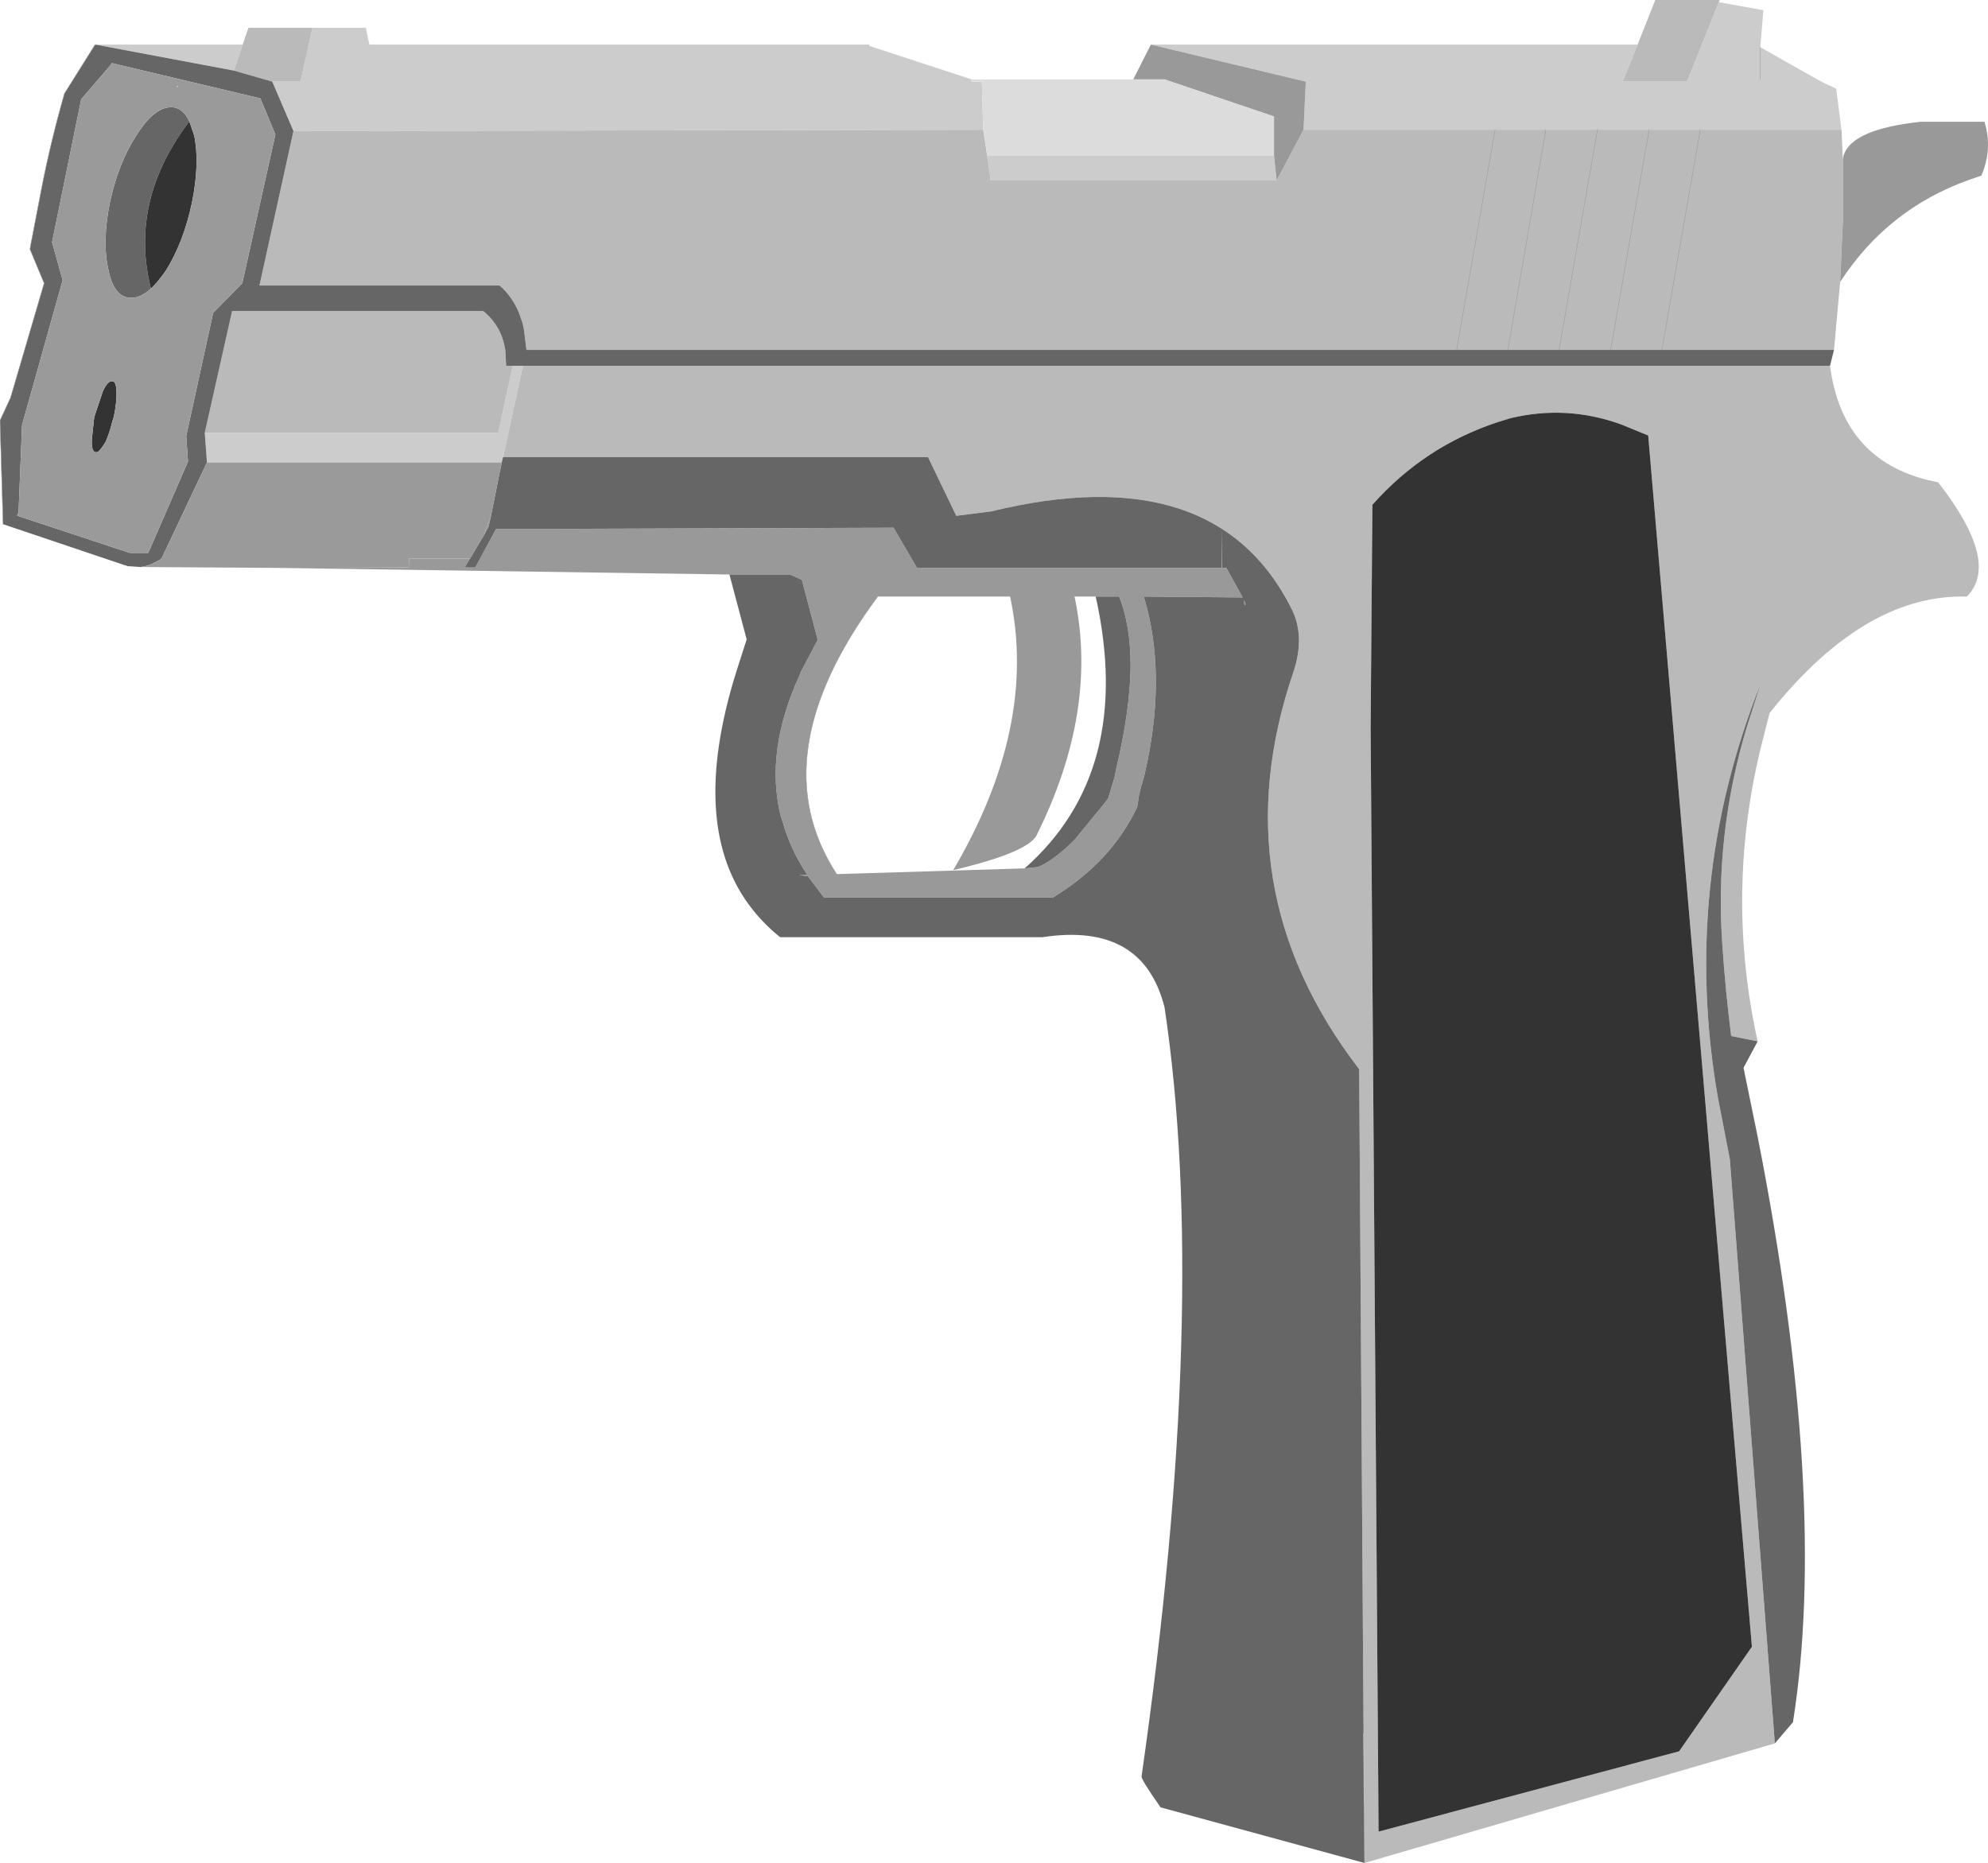
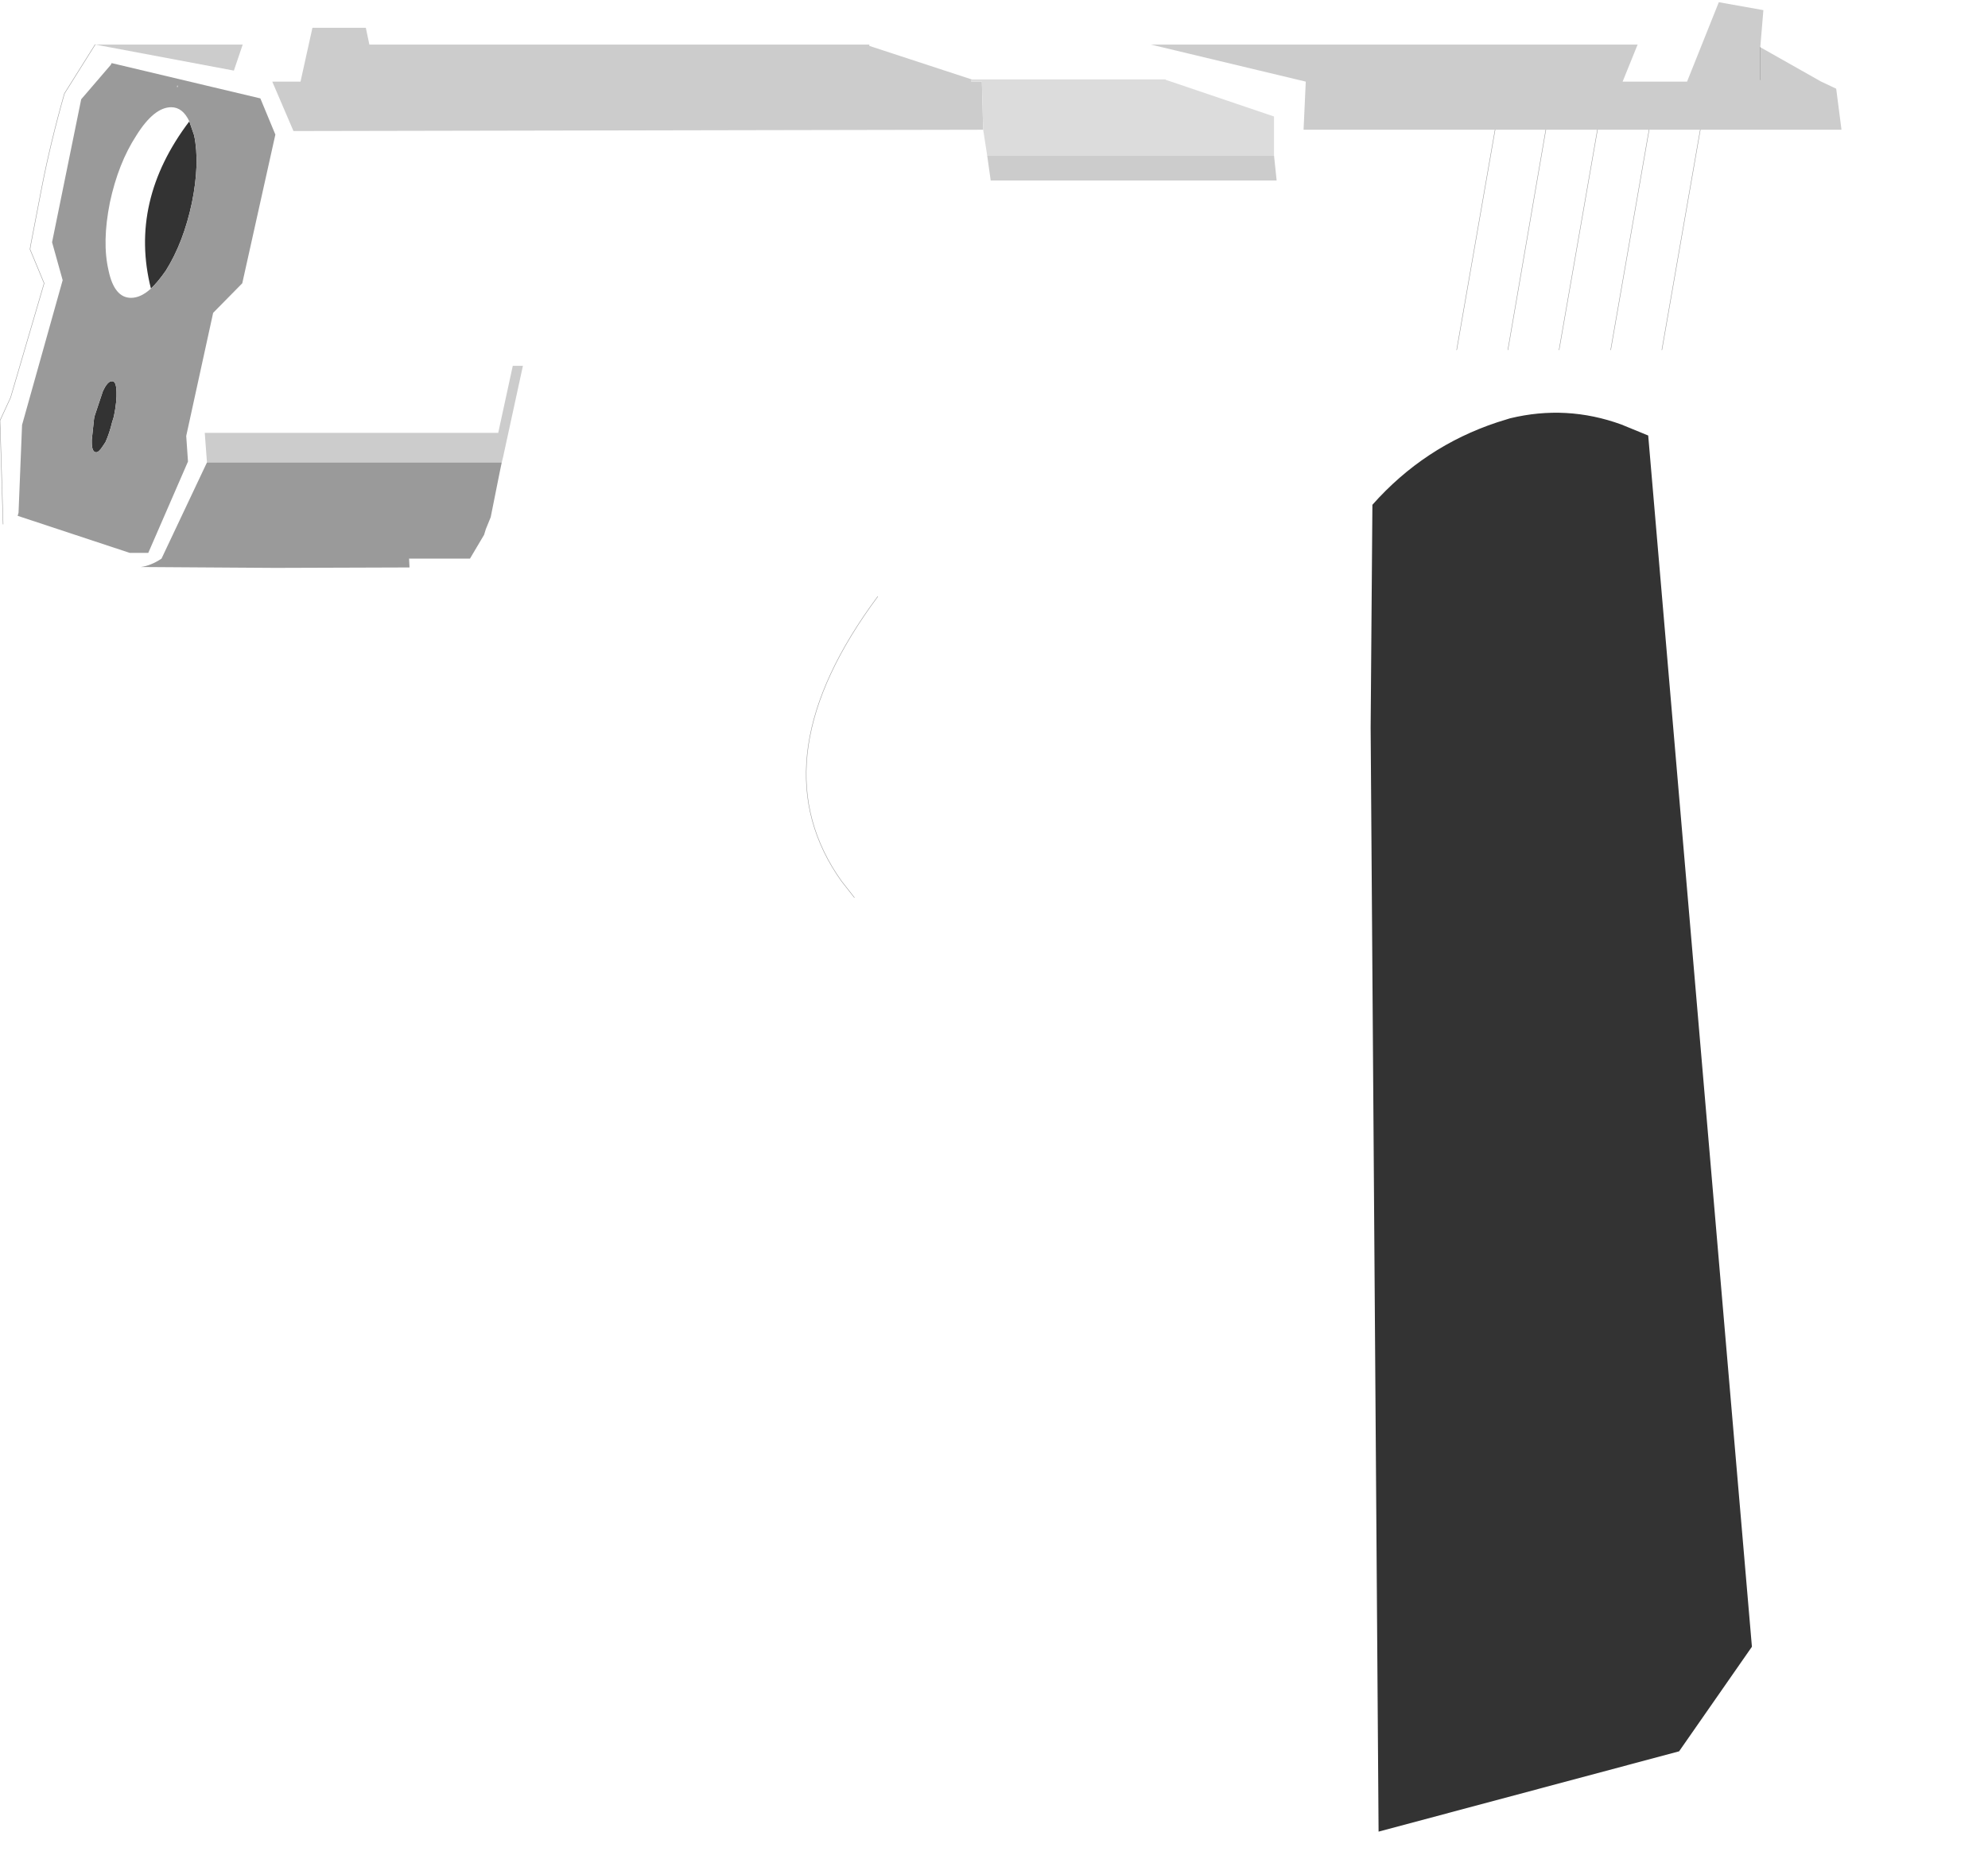
<svg xmlns="http://www.w3.org/2000/svg" height="211.1px" width="225.25px">
  <g transform="matrix(1.0, 0.0, 0.0, 1.0, 112.65, 105.55)">
    <path d="M82.1 -105.3 L87.15 -104.4 86.8 -100.2 93.7 -96.3 95.4 -95.5 96.0 -90.85 80.0 -90.85 74.2 -90.85 68.35 -90.85 62.5 -90.85 56.75 -90.85 35.05 -90.85 35.3 -96.3 17.75 -100.5 72.9 -100.5 71.2 -96.3 78.5 -96.3 82.1 -105.3 M-101.85 -100.5 L-85.15 -100.5 -86.15 -97.55 -101.85 -100.5 M-77.25 -102.4 L-71.2 -102.4 -70.8 -100.5 -14.15 -100.5 -14.15 -100.35 -2.55 -96.55 -2.6 -96.3 -1.4 -96.3 -1.25 -90.85 -79.4 -90.7 -81.8 -96.3 -78.6 -96.3 -77.25 -102.4 M31.7 -87.95 L32.0 -85.1 -0.4 -85.1 -0.8 -87.95 31.7 -87.95 M-55.65 -53.75 L-55.8 -53.15 -89.2 -53.15 -89.45 -56.5 -56.2 -56.5 -54.55 -64.1 -53.4 -64.1 -55.65 -53.75 M86.8 -96.5 L86.8 -100.2 86.8 -96.5" fill="#cccccc" fill-rule="evenodd" stroke="none" />
-     <path d="M72.9 -100.5 L74.9 -105.55 82.2 -105.55 82.1 -105.3 78.5 -96.3 71.2 -96.3 72.9 -100.5 M96.0 -90.85 L96.1 -88.75 96.15 -87.5 96.2 -87.05 96.2 -81.6 95.85 -73.6 95.15 -65.9 75.65 -65.9 69.85 -65.9 64.0 -65.9 58.2 -65.9 52.4 -65.9 48.5 -65.9 -53.0 -65.9 -53.3 -68.3 -53.45 -68.95 -53.85 -70.1 Q-54.6 -71.95 -56.05 -73.2 L-83.25 -73.2 -79.4 -90.7 -1.25 -90.85 -0.8 -87.95 -0.4 -85.1 32.0 -85.1 35.05 -90.85 56.75 -90.85 62.5 -90.85 68.35 -90.85 74.2 -90.85 80.0 -90.85 96.0 -90.85 M94.7 -64.1 Q96.15 -52.95 106.95 -50.9 114.05 -41.8 110.2 -37.95 104.7 -38.1 99.4 -35.15 93.5 -31.85 87.85 -24.75 L86.8 -20.6 Q82.85 -4.1 86.5 12.45 L83.5 11.85 Q82.85 6.7 82.5 1.55 81.6 -11.05 85.3 -23.25 L86.85 -28.1 Q77.8 -5.3 82.0 18.85 L83.35 25.8 88.45 92.0 41.95 105.55 41.9 98.85 41.85 90.9 41.35 15.6 Q25.55 -4.95 33.9 -29.4 35.25 -33.45 33.7 -36.55 25.05 -53.8 -0.35 -47.6 L-4.3 -47.1 -7.5 -53.75 -55.65 -53.75 -53.4 -64.1 94.7 -64.1 M-85.15 -100.5 L-84.5 -102.4 -77.25 -102.4 -78.6 -96.3 -81.8 -96.3 -86.15 -97.55 -85.15 -100.5 M58.45 -58.15 L57.0 -57.7 Q48.7 -54.95 42.85 -48.35 L42.65 -23.1 43.55 102.0 77.6 92.9 85.85 81.05 74.1 -56.2 71.05 -57.45 Q64.85 -59.7 58.45 -58.15 M75.65 -65.9 L80.0 -90.85 75.65 -65.9 M69.85 -65.9 L74.2 -90.85 69.85 -65.9 M52.4 -65.9 L56.75 -90.85 52.4 -65.9 M64.0 -65.9 L68.35 -90.85 64.0 -65.9 M62.5 -90.85 L58.2 -65.9 62.5 -90.85 M25.8 -41.2 L25.75 -41.2 25.8 -45.6 25.8 -41.2 M-110.55 -47.45 L-110.65 -47.1 -110.7 -47.15 -110.55 -47.45 M-89.45 -56.5 L-86.35 -70.3 -57.9 -70.3 -57.65 -70.1 Q-56.75 -69.3 -56.2 -68.3 -55.6 -67.2 -55.4 -65.9 L-55.3 -64.1 -54.55 -64.1 -56.2 -56.5 -89.45 -56.5" fill="#bababa" fill-rule="evenodd" stroke="none" />
-     <path d="M96.15 -87.5 Q96.6 -90.85 104.95 -91.75 L112.2 -91.75 Q113.15 -88.7 111.85 -85.65 L110.4 -85.15 Q101.2 -81.85 95.85 -73.6 L96.2 -81.6 96.2 -87.05 96.15 -87.5 M-30.0 -40.45 L-81.45 -41.2 -66.25 -41.25 -66.3 -42.25 -59.4 -42.25 -60.0 -41.25 -58.8 -41.25 -56.45 -45.6 -11.4 -45.75 -8.75 -41.2 25.75 -41.2 25.8 -41.2 26.3 -41.2 28.15 -37.85 16.95 -37.95 17.3 -36.7 Q19.45 -28.25 17.05 -17.85 L16.75 -16.75 16.65 -16.45 16.6 -16.25 16.4 -15.4 16.2 -14.1 Q13.25 -7.85 6.65 -3.85 L-15.85 -3.85 -19.3 -3.85 -21.1 -6.25 -22.1 -6.4 -21.2 -6.45 Q-23.1 -9.3 -23.95 -12.35 L-24.2 -13.1 Q-26.0 -20.45 -22.05 -29.05 L-21.95 -29.35 -20.0 -33.05 -21.8 -39.85 -23.15 -40.45 -30.0 -40.45 M15.75 -96.55 L17.75 -100.5 35.3 -96.3 35.05 -90.85 32.0 -85.1 31.7 -87.95 31.7 -92.35 19.45 -96.5 19.4 -96.55 15.75 -96.55 M28.35 -37.0 L28.3 -37.55 28.5 -37.05 29.6 -36.9 28.5 -37.05 28.35 -37.0 M-57.05 -46.95 L-57.3 -45.85 -57.8 -44.95 -57.6 -45.6 -57.05 -46.95 M3.45 -7.15 L4.95 -7.3 Q6.85 -8.1 9.15 -10.45 L12.35 -14.35 12.5 -14.55 12.9 -15.05 13.65 -17.55 13.8 -18.35 Q15.4 -25.05 15.45 -30.05 15.45 -34.75 14.15 -37.95 L11.5 -37.95 9.1 -37.95 Q11.85 -25.05 4.8 -10.9 3.8 -8.95 -4.65 -6.95 4.95 -23.25 1.8 -37.95 L-13.2 -37.95 Q-26.6 -19.9 -17.85 -6.5 L3.45 -7.15 M-15.85 -3.85 L-17.3 -5.7 -17.85 -6.5 -17.3 -5.7 -15.85 -3.85 M12.6 -14.2 L12.65 -14.15 12.65 -14.2 12.6 -14.2" fill="#999999" fill-rule="evenodd" stroke="none" />
-     <path d="M95.15 -65.9 L94.7 -64.1 -53.4 -64.1 -54.55 -64.1 -55.3 -64.1 -55.4 -65.9 Q-55.6 -67.2 -56.2 -68.3 -56.75 -69.3 -57.65 -70.1 L-57.9 -70.3 -86.35 -70.3 -89.45 -56.5 -89.2 -53.15 -94.35 -42.25 Q-95.55 -41.45 -96.7 -41.3 L-98.2 -41.4 -98.45 -41.5 -98.55 -41.5 -98.65 -41.55 -112.3 -46.15 -112.65 -57.9 -111.45 -60.5 -107.65 -73.45 -109.25 -77.3 -109.2 -77.65 -107.9 -84.4 Q-106.9 -89.5 -105.35 -94.95 L-101.9 -100.45 -101.85 -100.5 -86.15 -97.55 -81.8 -96.3 -79.4 -90.7 -83.25 -73.2 -56.05 -73.2 Q-54.6 -71.95 -53.85 -70.1 L-53.45 -68.95 -53.3 -68.3 -53.0 -65.9 48.5 -65.9 52.4 -65.9 58.2 -65.9 64.0 -65.9 69.85 -65.9 75.65 -65.9 95.15 -65.9 M86.5 12.45 L84.9 15.45 86.5 23.25 Q94.55 64.15 90.5 89.6 L88.45 92.0 83.35 25.8 82.0 18.85 Q77.8 -5.3 86.85 -28.1 L85.3 -23.25 Q81.6 -11.05 82.5 1.55 82.85 6.7 83.5 11.85 L86.5 12.45 M41.95 105.55 L18.85 99.25 Q16.55 95.95 16.7 95.7 24.35 42.3 19.3 8.6 16.85 -1.1 5.45 0.65 L-24.25 0.65 Q-26.0 -0.75 -27.35 -2.45 -34.75 -11.7 -29.25 -29.35 L-28.05 -33.1 -30.0 -40.45 -23.15 -40.45 -21.8 -39.85 -20.0 -33.05 -21.95 -29.35 -22.05 -29.05 Q-26.0 -20.45 -24.2 -13.1 L-23.95 -12.35 Q-23.1 -9.3 -21.2 -6.45 L-22.1 -6.4 -21.1 -6.25 -19.3 -3.85 -15.85 -3.85 6.65 -3.85 Q13.25 -7.85 16.2 -14.1 L16.4 -15.4 16.6 -16.25 16.65 -16.45 16.75 -16.75 17.05 -17.85 Q19.45 -28.25 17.3 -36.7 L16.95 -37.95 28.15 -37.85 26.3 -41.2 25.8 -41.2 25.8 -45.6 25.75 -41.2 -8.75 -41.2 -11.4 -45.75 -56.45 -45.6 -58.8 -41.25 -60.0 -41.25 -59.4 -42.25 -57.8 -44.95 -57.3 -45.85 -57.05 -46.95 -56.05 -51.95 -55.8 -53.15 -55.65 -53.75 -7.5 -53.75 -4.3 -47.1 -0.35 -47.6 Q25.05 -53.8 33.7 -36.55 35.25 -33.45 33.9 -29.4 25.55 -4.95 41.35 15.6 L41.85 90.9 41.9 98.85 41.95 105.55 M28.35 -37.0 L28.5 -37.05 29.6 -36.9 28.5 -37.05 28.3 -37.55 28.35 -37.0 M11.5 -37.95 L14.15 -37.95 Q15.45 -34.75 15.45 -30.05 15.4 -25.05 13.8 -18.35 L13.65 -17.55 12.9 -15.05 12.5 -14.55 12.35 -14.35 9.15 -10.45 Q6.85 -8.1 4.95 -7.3 L3.45 -7.15 Q15.9 -18.15 11.5 -37.95 M-97.9 -42.9 L-95.85 -42.9 -91.35 -53.25 -91.55 -56.15 -88.5 -70.1 -85.2 -73.45 -81.45 -90.3 -83.15 -94.4 -100.0 -98.4 -100.1 -98.2 -103.45 -94.3 -106.75 -78.1 -105.55 -73.8 -110.15 -57.4 -110.55 -47.45 -110.7 -47.15 -110.65 -47.1 -97.95 -42.9 -97.9 -42.9 M-95.55 -72.85 Q-96.7 -71.8 -97.8 -71.8 -99.7 -71.8 -100.35 -74.9 -101.1 -78.1 -100.2 -82.6 -99.25 -87.05 -97.2 -90.2 -95.2 -93.4 -93.25 -93.4 -91.95 -93.4 -91.2 -91.8 -98.05 -82.75 -95.55 -72.85" fill="#666666" fill-rule="evenodd" stroke="none" />
    <path d="M58.45 -58.15 Q64.85 -59.7 71.05 -57.45 L74.1 -56.2 85.85 81.05 77.6 92.9 43.55 102.0 42.65 -23.1 42.85 -48.35 Q48.7 -54.95 57.0 -57.7 L58.45 -58.15 M-95.55 -72.85 Q-98.05 -82.75 -91.2 -91.8 L-90.65 -90.2 Q-90.0 -87.05 -90.9 -82.6 -91.85 -78.1 -93.85 -74.9 -94.75 -73.6 -95.55 -72.85 M-102.25 -55.7 L-102.0 -58.05 -101.95 -58.35 -101.0 -61.2 Q-100.45 -62.4 -99.95 -62.35 -99.5 -62.4 -99.45 -61.2 -99.4 -60.05 -99.75 -58.35 L-99.95 -57.7 Q-100.25 -56.45 -100.7 -55.45 L-101.0 -55.0 Q-101.45 -54.3 -101.75 -54.3 -102.25 -54.3 -102.25 -55.45 L-102.25 -55.7" fill="#333333" fill-rule="evenodd" stroke="none" />
    <path d="M-2.55 -96.55 L15.75 -96.55 19.4 -96.55 19.45 -96.5 31.7 -92.35 31.7 -87.95 -0.8 -87.95 -1.25 -90.85 -1.4 -96.3 -2.6 -96.3 -2.55 -96.55" fill="#dcdcdc" fill-rule="evenodd" stroke="none" />
    <path d="M-81.45 -41.2 L-96.7 -41.3 Q-95.55 -41.45 -94.35 -42.25 L-89.2 -53.15 -55.8 -53.15 -56.05 -51.95 -57.05 -46.95 -57.6 -45.6 -57.8 -44.95 -59.4 -42.25 -66.3 -42.25 -66.25 -41.25 -81.45 -41.2 M-110.55 -47.45 L-110.15 -57.4 -105.55 -73.8 -106.75 -78.1 -103.45 -94.3 -100.1 -98.2 -100.0 -98.4 -83.15 -94.4 -81.45 -90.3 -85.2 -73.45 -88.5 -70.1 -91.55 -56.15 -91.35 -53.25 -95.85 -42.9 -97.9 -42.9 -97.95 -42.9 -110.65 -47.1 -110.55 -47.45 M-91.2 -91.8 Q-91.95 -93.4 -93.25 -93.4 -95.2 -93.4 -97.2 -90.2 -99.25 -87.05 -100.2 -82.6 -101.1 -78.1 -100.35 -74.9 -99.7 -71.8 -97.8 -71.8 -96.7 -71.8 -95.55 -72.85 -94.75 -73.6 -93.85 -74.9 -91.85 -78.1 -90.9 -82.6 -90.0 -87.05 -90.65 -90.2 L-91.2 -91.8 M-92.6 -95.7 L-92.5 -95.7 -92.55 -95.9 -92.6 -95.7 M-102.25 -55.7 L-102.25 -55.45 Q-102.25 -54.3 -101.75 -54.3 -101.45 -54.3 -101.0 -55.0 L-100.7 -55.45 Q-100.25 -56.45 -99.95 -57.7 L-99.75 -58.35 Q-99.4 -60.05 -99.45 -61.2 -99.5 -62.4 -99.95 -62.35 -100.45 -62.4 -101.0 -61.2 L-101.95 -58.35 -102.0 -58.05 -102.25 -55.7" fill="#9a9a9a" fill-rule="evenodd" stroke="none" />
    <path d="M-112.3 -46.15 L-112.65 -57.9 -111.45 -60.5 -107.65 -73.45 -109.25 -77.3 -109.2 -77.65 -107.9 -84.4 Q-106.9 -89.5 -105.35 -94.95 L-101.9 -100.45 -101.85 -100.5 M58.2 -65.9 L62.5 -90.85 M68.35 -90.85 L64.0 -65.9 M56.75 -90.85 L52.4 -65.9 M74.2 -90.85 L69.85 -65.9 M80.0 -90.85 L75.65 -65.9 M-17.85 -6.5 L-17.3 -5.7 -15.85 -3.85 M86.8 -100.2 L86.8 -96.5 M-17.85 -6.5 Q-26.6 -19.9 -13.2 -37.95" fill="none" stroke="#999999" stroke-linecap="round" stroke-linejoin="round" stroke-width="0.05" />
-     <path d="M41.9 98.85 L41.85 90.9" fill="none" stroke="#cccccc" stroke-linecap="round" stroke-linejoin="round" stroke-width="0.05" />
  </g>
</svg>